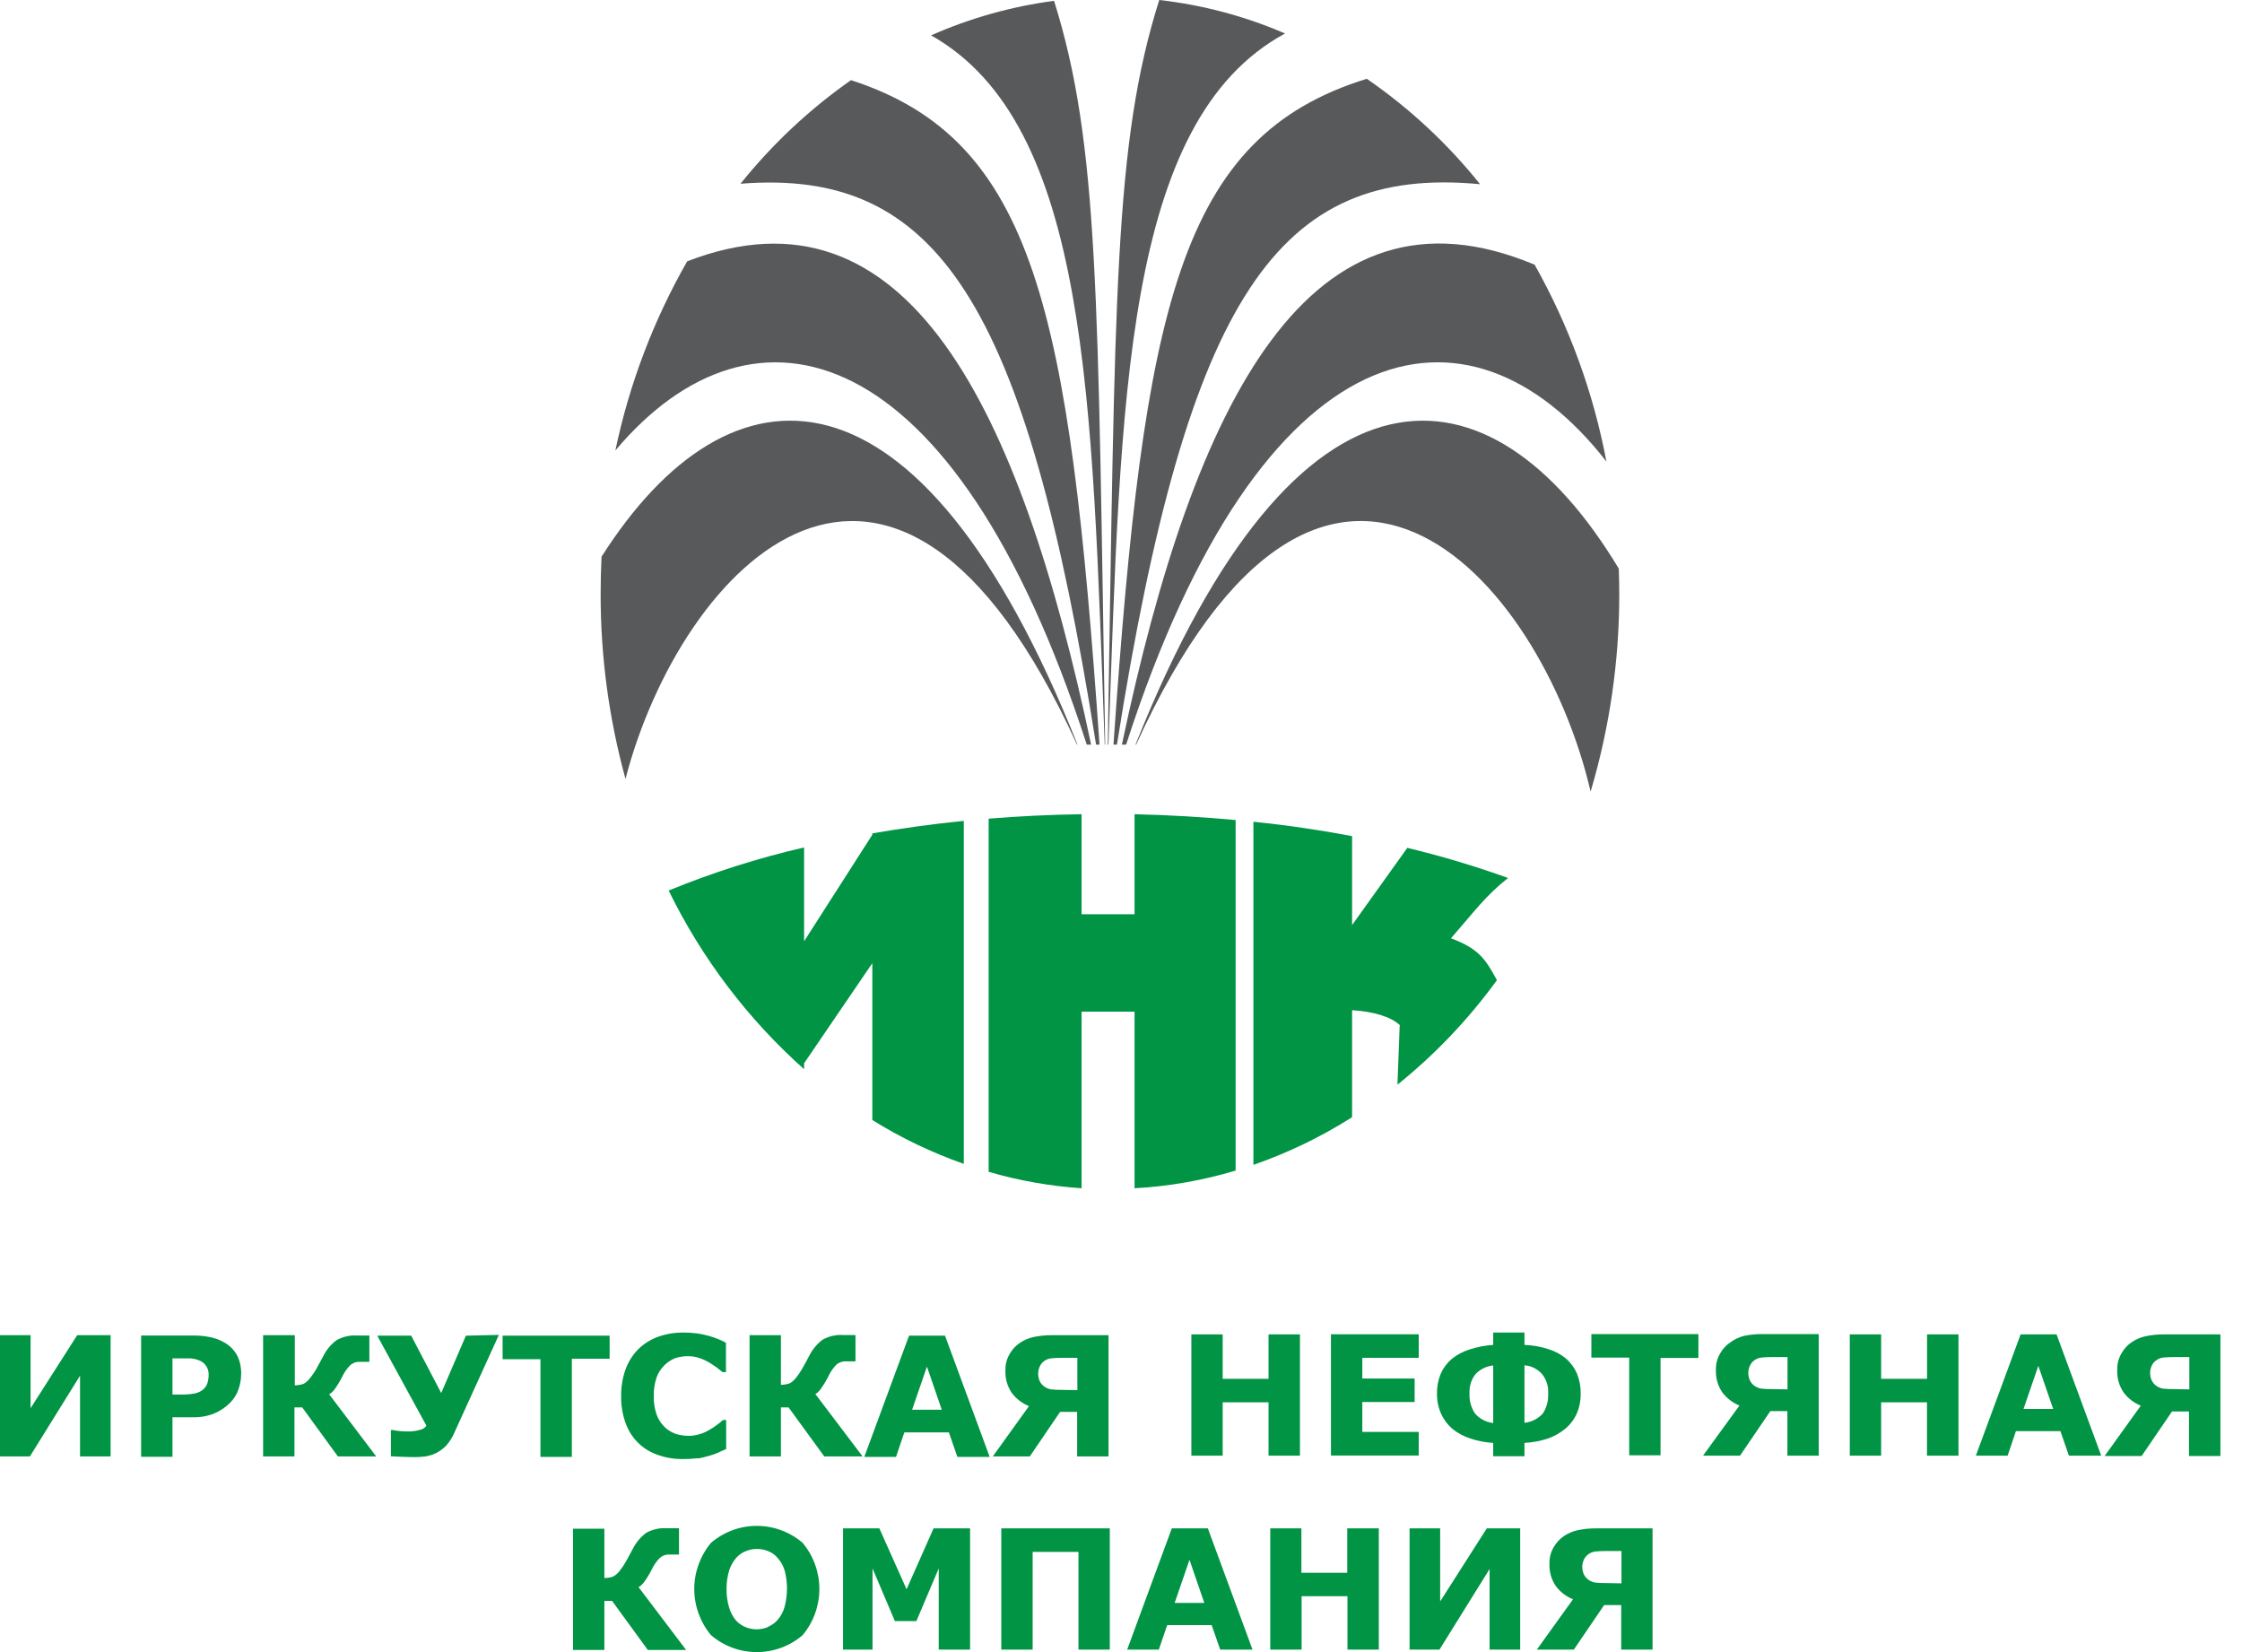
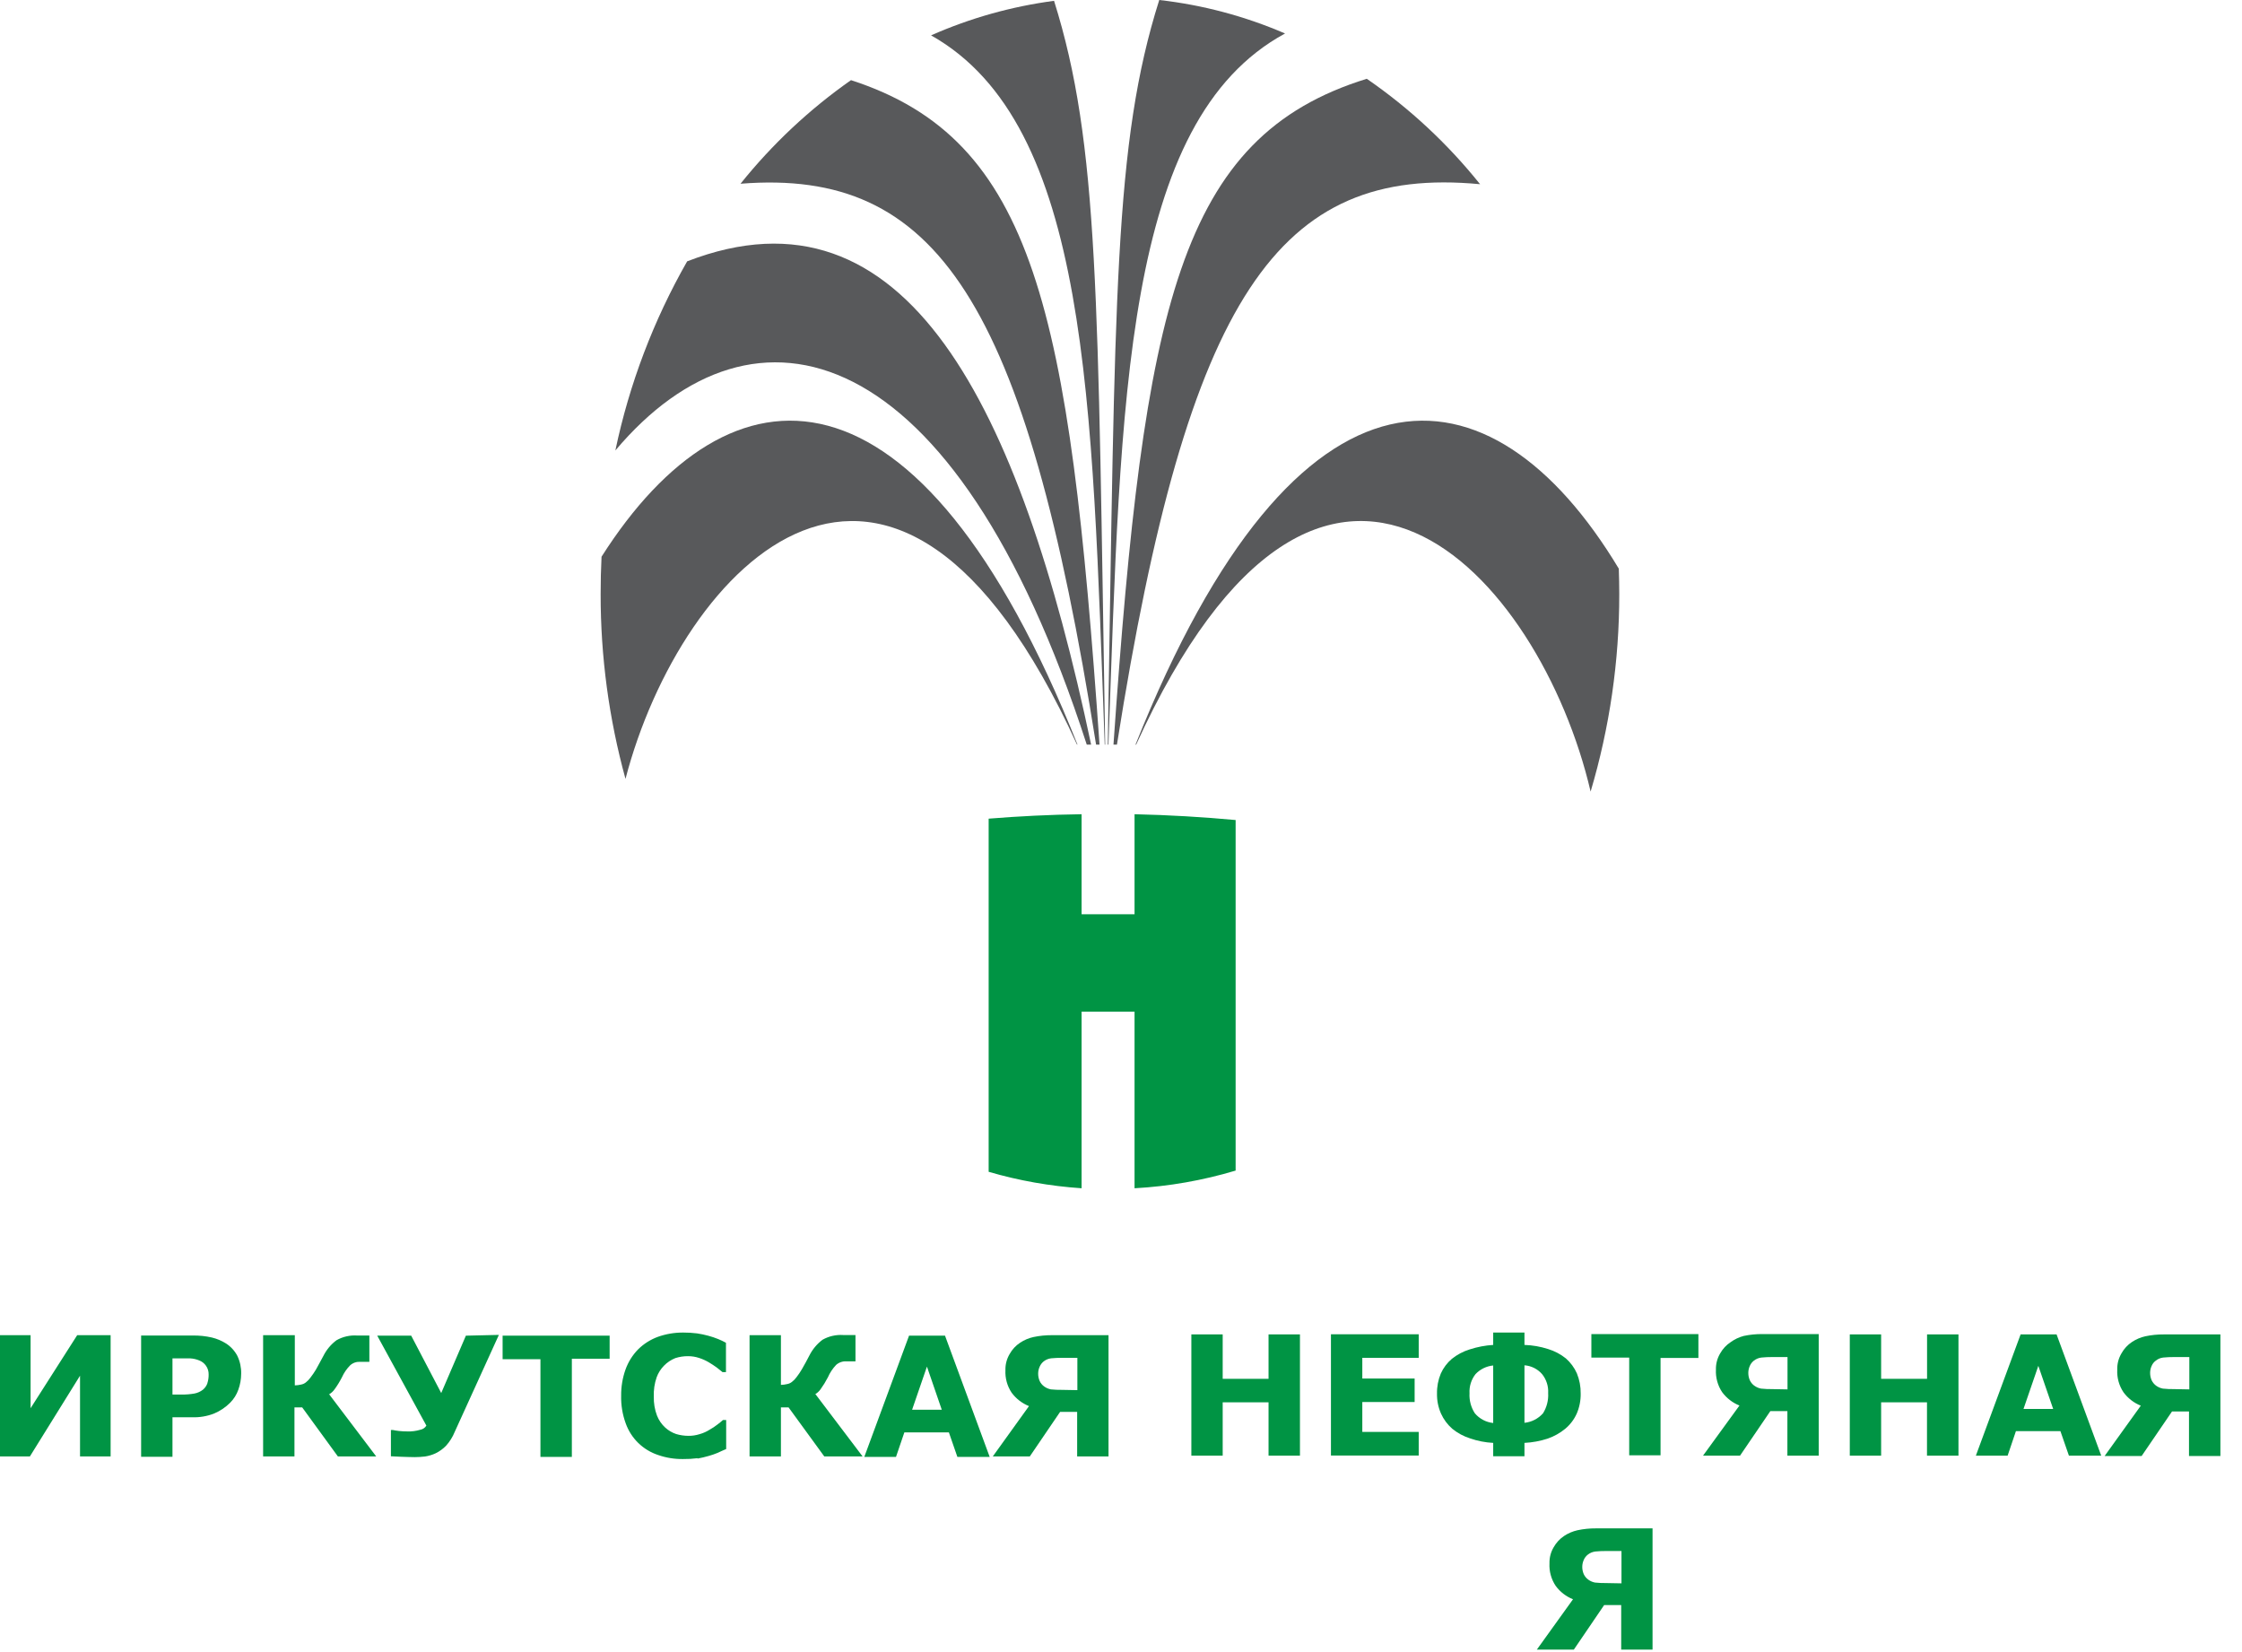
<svg xmlns="http://www.w3.org/2000/svg" width="95" height="70" viewBox="0 0 95 70" fill="none">
  <g id="Group 1597877609">
-     <path id="Vector" fill-rule="evenodd" clip-rule="evenodd" d="M36.963 35.31V35.368L34.072 39.882V35.907C32.113 36.358 30.193 36.969 28.333 37.732C29.737 40.604 31.686 43.176 34.072 45.303V45.051L36.963 40.81V47.456C38.183 48.215 39.483 48.838 40.839 49.314V34.78C39.514 34.915 38.215 35.093 36.963 35.31Z" fill="#009444" />
    <path id="Vector_2" fill-rule="evenodd" clip-rule="evenodd" d="M48.074 34.499V38.736H45.83V34.499C44.484 34.517 43.171 34.584 41.892 34.687V49.65C43.176 50.025 44.496 50.258 45.83 50.347V42.863H48.074V50.347C49.526 50.268 50.964 50.016 52.357 49.598V34.745C50.964 34.617 49.539 34.532 48.074 34.499Z" fill="#009444" />
-     <path id="Vector_3" fill-rule="evenodd" clip-rule="evenodd" d="M59.307 43.492L59.214 45.958C60.809 44.675 62.227 43.186 63.429 41.529C62.964 40.687 62.701 40.207 61.481 39.757C62.502 38.586 62.944 37.96 63.9 37.2C62.502 36.698 61.077 36.272 59.632 35.924L57.292 39.195V35.427C55.952 35.172 54.548 34.965 53.111 34.818V49.355C54.578 48.846 55.981 48.169 57.292 47.336V42.802C58.213 42.857 58.968 43.094 59.319 43.443L59.307 43.492Z" fill="#009444" />
    <path id="Vector_4" fill-rule="evenodd" clip-rule="evenodd" d="M46.968 31.551C47.497 16.944 47.611 5.128 54.451 1.419C52.754 0.686 50.958 0.208 49.121 0C47.199 6.07 47.254 12.541 46.941 31.548L46.968 31.551Z" fill="#58595B" />
    <path id="Vector_5" fill-rule="evenodd" clip-rule="evenodd" d="M47.181 31.551H47.328C50.341 12.489 54.185 6.998 62.715 7.805C61.342 6.09 59.725 4.585 57.915 3.338C49.952 5.798 48.471 13.015 47.181 31.551Z" fill="#58595B" />
    <path id="Vector_6" fill-rule="evenodd" clip-rule="evenodd" d="M46.81 31.551H46.83C46.517 12.582 46.57 6.1 44.663 0.035C42.865 0.273 41.111 0.765 39.452 1.498C46.16 5.275 46.272 17.038 46.81 31.551Z" fill="#58595B" />
-     <path id="Vector_7" fill-rule="evenodd" clip-rule="evenodd" d="M47.538 31.55H47.717C53.462 13.778 62.209 12.035 68.069 19.556C67.516 16.629 66.489 13.812 65.027 11.216C55.49 7.217 50.601 17.026 47.538 31.55Z" fill="#58595B" />
    <path id="Vector_8" fill-rule="evenodd" clip-rule="evenodd" d="M68.593 24.094C63.178 15.089 54.975 14.329 48.115 31.55H48.141C56.107 14.089 65.272 24.407 67.399 33.54C68.206 30.824 68.615 28.006 68.613 25.173C68.613 24.81 68.605 24.451 68.593 24.094Z" fill="#58595B" />
    <path id="Vector_9" fill-rule="evenodd" clip-rule="evenodd" d="M45.657 31.551C38.929 14.653 30.904 15.069 25.489 23.588C25.463 24.111 25.451 24.641 25.451 25.173C25.448 27.818 25.802 30.452 26.504 33.002C28.845 24.015 37.823 14.437 45.631 31.539L45.657 31.551Z" fill="#58595B" />
    <path id="Vector_10" fill-rule="evenodd" clip-rule="evenodd" d="M46.444 31.551H46.59C45.312 13.167 43.84 5.915 36.059 3.396C34.299 4.63 32.723 6.108 31.378 7.785C39.686 7.126 43.463 12.72 46.444 31.551Z" fill="#58595B" />
    <path id="Vector_11" fill-rule="evenodd" clip-rule="evenodd" d="M46.049 31.551H46.234C43.206 17.216 38.408 7.477 29.117 11.073C27.692 13.569 26.665 16.273 26.075 19.086C31.946 12.117 40.427 14.165 46.049 31.551Z" fill="#58595B" />
    <g id="Group 1597877610">
      <g id="Group 1597877608">
-         <path id="Vector_12" fill-rule="evenodd" clip-rule="evenodd" d="M27.06 67.244C27.152 67.192 27.23 67.12 27.291 67.034C27.409 66.873 27.514 66.703 27.604 66.525C27.691 66.337 27.808 66.165 27.952 66.016C28.011 65.963 28.08 65.922 28.155 65.896C28.23 65.871 28.309 65.861 28.388 65.867H28.771V64.752H28.564C28.473 64.752 28.368 64.752 28.254 64.752C27.948 64.731 27.643 64.8 27.376 64.951C27.143 65.127 26.953 65.354 26.82 65.615L26.662 65.907C26.601 66.019 26.551 66.118 26.501 66.2C26.433 66.316 26.358 66.427 26.276 66.534C26.221 66.611 26.154 66.68 26.077 66.738C26.019 66.784 25.951 66.815 25.878 66.829C25.79 66.85 25.7 66.862 25.609 66.864V64.772H24.281V69.909H25.609V67.832H25.937L27.449 69.909H29.073L27.066 67.259L27.06 67.244ZM34.011 65.372C33.47 64.908 32.781 64.652 32.069 64.652C31.356 64.652 30.667 64.908 30.126 65.372C29.669 65.921 29.418 66.612 29.418 67.326C29.418 68.04 29.669 68.732 30.126 69.281C30.667 69.745 31.356 70 32.069 70C32.781 70 33.47 69.745 34.011 69.281C34.468 68.732 34.719 68.04 34.719 67.326C34.719 66.612 34.468 65.921 34.011 65.372ZM32.548 68.935C32.394 69.001 32.229 69.035 32.061 69.035C31.894 69.035 31.728 69.001 31.574 68.935C31.42 68.868 31.282 68.769 31.17 68.643C31.045 68.486 30.951 68.306 30.895 68.113C30.819 67.861 30.782 67.599 30.787 67.335C30.783 67.068 30.82 66.802 30.895 66.545C30.956 66.351 31.056 66.171 31.188 66.016C31.299 65.886 31.441 65.785 31.6 65.723C31.749 65.66 31.91 65.628 32.071 65.63C32.236 65.628 32.399 65.66 32.551 65.723C32.709 65.783 32.849 65.884 32.955 66.016C33.089 66.167 33.188 66.346 33.248 66.539C33.38 67.042 33.38 67.57 33.248 68.072C33.194 68.278 33.093 68.469 32.955 68.631C32.845 68.759 32.707 68.859 32.551 68.924L32.548 68.935ZM41.105 64.758H39.558L38.414 67.338L37.261 64.758H35.722V69.895H36.971V66.454L37.919 68.687H38.829L39.777 66.454V69.895H41.105V64.758ZM47.017 64.758H42.428V69.895H43.756V65.755H45.698V69.895H47.026V64.758H47.017ZM51.18 64.758H49.653L47.761 69.895H49.103L49.457 68.856H51.341L51.704 69.895H53.073L51.18 64.758ZM49.773 67.917L50.402 66.089L51.031 67.917H49.773ZM58.415 64.758H57.087V66.639H55.144V64.758H53.825V69.895H55.153V67.633H57.096V69.895H58.424V64.758H58.415ZM64.415 64.758H62.999L61.024 67.853V64.758H59.728V69.895H60.995L63.119 66.478V69.895H64.415V64.758Z" fill="#009444" />
        <path id="Vector_13" fill-rule="evenodd" clip-rule="evenodd" d="M70.023 64.758H67.621C67.36 64.756 67.099 64.783 66.843 64.837C66.642 64.882 66.451 64.963 66.279 65.077C66.095 65.199 65.942 65.364 65.834 65.556C65.711 65.763 65.649 66.001 65.656 66.241C65.638 66.579 65.731 66.913 65.919 67.195C66.106 67.449 66.36 67.645 66.653 67.762L65.12 69.895H66.688L67.972 68.008H68.695V69.895H70.023V64.758ZM68.051 67.075C67.896 67.077 67.741 67.07 67.586 67.054C67.48 67.034 67.38 66.99 67.294 66.926C67.215 66.867 67.151 66.789 67.109 66.7C67.066 66.601 67.044 66.493 67.045 66.384C67.046 66.284 67.068 66.184 67.109 66.092C67.148 66.003 67.208 65.925 67.285 65.867C67.376 65.796 67.484 65.752 67.598 65.738C67.751 65.723 67.904 65.716 68.057 65.717H68.707V67.087L68.051 67.075Z" fill="#009444" />
      </g>
      <g id="Group 1597877606">
        <path id="Vector_14" fill-rule="evenodd" clip-rule="evenodd" d="M4.687 56.572H3.271L1.296 59.667V56.572H0V61.709H1.267L3.391 58.289V61.709H4.687V56.572ZM10.058 57.45C9.947 57.237 9.782 57.057 9.581 56.926C9.396 56.809 9.194 56.723 8.981 56.672C8.713 56.61 8.437 56.582 8.162 56.587H5.98V61.724H7.308V60.05H8.136C8.454 60.062 8.772 60.008 9.069 59.893C9.325 59.786 9.558 59.63 9.753 59.433C9.908 59.278 10.026 59.09 10.099 58.883C10.178 58.666 10.218 58.436 10.219 58.205C10.226 57.944 10.17 57.685 10.058 57.45ZM8.785 58.62C8.747 58.721 8.683 58.811 8.601 58.88C8.496 58.963 8.372 59.019 8.241 59.044C8.056 59.076 7.869 59.091 7.682 59.088H7.308V57.555H7.533C7.752 57.555 7.922 57.555 8.057 57.555C8.193 57.562 8.326 57.593 8.452 57.646C8.563 57.691 8.658 57.767 8.727 57.865C8.805 57.974 8.845 58.106 8.841 58.24C8.843 58.367 8.824 58.493 8.785 58.614V58.62ZM13.943 59.079C14.034 59.027 14.113 58.955 14.174 58.869C14.292 58.708 14.396 58.538 14.487 58.36C14.572 58.171 14.69 57.999 14.835 57.851C14.894 57.797 14.963 57.757 15.037 57.731C15.112 57.706 15.192 57.696 15.271 57.701H15.651V56.587H15.446C15.356 56.587 15.25 56.587 15.136 56.587C14.831 56.566 14.525 56.635 14.259 56.786C14.024 56.961 13.834 57.188 13.703 57.45L13.545 57.742C13.48 57.853 13.434 57.953 13.384 58.035C13.314 58.151 13.238 58.262 13.156 58.368C13.101 58.446 13.035 58.515 12.96 58.573C12.902 58.619 12.833 58.65 12.761 58.664C12.672 58.685 12.582 58.697 12.492 58.699V56.572H11.149V61.709H12.477V59.632H12.805L14.317 61.709H15.941L13.934 59.059L13.943 59.079ZM19.741 56.593L18.696 59.024L17.424 56.593H15.985L18.067 60.404C18.039 60.45 18.001 60.489 17.956 60.52C17.911 60.55 17.86 60.571 17.807 60.58C17.629 60.633 17.443 60.657 17.257 60.65C17.137 60.651 17.017 60.644 16.897 60.63C16.812 60.621 16.727 60.607 16.643 60.589H16.564V61.703C16.634 61.703 16.783 61.718 17.003 61.724C17.222 61.73 17.412 61.739 17.573 61.739C17.72 61.738 17.866 61.73 18.012 61.712C18.168 61.688 18.32 61.642 18.462 61.575C18.626 61.495 18.774 61.387 18.901 61.256C19.056 61.084 19.18 60.886 19.267 60.671L21.139 56.56L19.741 56.593ZM25.832 56.593H21.297V57.59H22.9V61.73H24.231V57.57H25.832V56.572V56.593ZM29.559 61.8C29.717 61.771 29.875 61.734 30.03 61.689C30.157 61.653 30.282 61.61 30.404 61.56C30.515 61.505 30.644 61.452 30.77 61.396V60.167H30.632C30.557 60.236 30.478 60.301 30.395 60.361C30.296 60.439 30.19 60.509 30.079 60.571C29.943 60.658 29.796 60.724 29.64 60.767C29.488 60.815 29.329 60.839 29.169 60.837C28.994 60.836 28.82 60.811 28.652 60.761C28.479 60.703 28.321 60.609 28.186 60.486C28.033 60.346 27.914 60.172 27.838 59.977C27.741 59.721 27.696 59.447 27.704 59.173C27.692 58.896 27.733 58.619 27.824 58.357C27.891 58.173 27.997 58.006 28.134 57.866C28.27 57.725 28.435 57.616 28.617 57.543C28.79 57.488 28.97 57.46 29.152 57.462C29.313 57.461 29.473 57.486 29.626 57.538C29.769 57.584 29.906 57.646 30.035 57.722C30.155 57.792 30.267 57.868 30.369 57.941L30.615 58.137H30.761V56.894C30.654 56.835 30.544 56.782 30.43 56.736C30.294 56.681 30.154 56.634 30.012 56.596C29.855 56.553 29.696 56.52 29.535 56.496C29.341 56.472 29.146 56.46 28.95 56.461C28.581 56.458 28.215 56.521 27.868 56.645C27.556 56.761 27.273 56.941 27.037 57.175C26.8 57.418 26.618 57.709 26.504 58.029C26.378 58.385 26.316 58.76 26.32 59.138C26.311 59.536 26.376 59.933 26.513 60.308C26.625 60.622 26.807 60.907 27.046 61.14C27.285 61.372 27.574 61.547 27.891 61.651C28.229 61.768 28.584 61.825 28.941 61.82C29.146 61.823 29.35 61.811 29.553 61.785L29.559 61.8ZM34.532 59.079C34.624 59.027 34.704 58.955 34.766 58.869C34.883 58.707 34.987 58.537 35.079 58.36C35.164 58.164 35.283 57.985 35.43 57.83C35.55 57.725 35.706 57.671 35.866 57.681H36.249V56.566H36.041C35.954 56.566 35.845 56.566 35.731 56.566C35.425 56.545 35.12 56.615 34.854 56.765C34.62 56.941 34.43 57.169 34.298 57.429C34.254 57.505 34.207 57.599 34.143 57.722C34.078 57.845 34.029 57.932 33.979 58.014C33.911 58.13 33.836 58.242 33.754 58.348C33.698 58.426 33.631 58.495 33.555 58.553C33.497 58.599 33.428 58.63 33.356 58.643C33.269 58.665 33.179 58.676 33.09 58.678V56.572H31.761V61.709H33.09V59.632H33.414L34.927 61.709H36.55L34.544 59.059L34.532 59.079ZM40.043 56.593H38.519L36.623 61.73H37.966L38.32 60.691H40.207L40.567 61.73H41.936L40.043 56.593ZM38.648 59.732L39.277 57.903L39.906 59.732H38.648Z" fill="#009444" />
        <path id="Vector_15" fill-rule="evenodd" clip-rule="evenodd" d="M46.971 56.572H44.569C44.307 56.571 44.047 56.597 43.791 56.651C43.589 56.695 43.398 56.777 43.226 56.891C43.041 57.012 42.888 57.177 42.781 57.371C42.658 57.578 42.596 57.815 42.603 58.056C42.586 58.394 42.678 58.728 42.866 59.009C43.053 59.263 43.308 59.46 43.601 59.577L42.068 61.709H43.636L44.92 59.822H45.642V61.709H46.971V56.572ZM44.999 58.889C44.843 58.891 44.686 58.885 44.531 58.869C44.425 58.849 44.325 58.805 44.238 58.74C44.159 58.682 44.096 58.604 44.054 58.515C44.011 58.415 43.989 58.307 43.99 58.199C43.99 58.098 44.012 57.998 44.054 57.906C44.093 57.817 44.153 57.738 44.23 57.678C44.32 57.609 44.427 57.566 44.54 57.552C44.693 57.538 44.847 57.531 45.002 57.532H45.651V58.901L44.999 58.889Z" fill="#009444" />
      </g>
      <g id="Group 1597877607">
        <path id="Vector_16" fill-rule="evenodd" clip-rule="evenodd" d="M55.083 56.54H53.752V58.421H51.809V56.54H50.481V61.677H51.809V59.416H53.752V61.677H55.083V56.54ZM60.115 60.671H57.725V59.404H59.942V58.409H57.725V57.532H60.115V56.534H56.396V61.671H60.115V60.671ZM65.6 57.16C65.275 57.055 64.937 56.996 64.596 56.985V56.461H63.271V56.985C62.932 57.006 62.597 57.07 62.274 57.175C61.999 57.26 61.743 57.396 61.519 57.575C61.318 57.745 61.158 57.959 61.051 58.199C60.939 58.467 60.884 58.756 60.89 59.047C60.884 59.339 60.942 59.628 61.06 59.895C61.171 60.142 61.335 60.361 61.539 60.539C61.763 60.721 62.019 60.859 62.294 60.946C62.609 61.055 62.938 61.119 63.271 61.136V61.703H64.596V61.136C64.932 61.119 65.263 61.058 65.582 60.954C65.851 60.86 66.102 60.72 66.322 60.539C66.532 60.364 66.699 60.144 66.811 59.895C66.926 59.628 66.983 59.339 66.978 59.047C66.983 58.753 66.928 58.462 66.817 58.19C66.709 57.947 66.549 57.73 66.349 57.555C66.127 57.377 65.872 57.243 65.6 57.16ZM65.383 59.881C65.181 60.11 64.9 60.254 64.596 60.285V57.848C64.883 57.869 65.15 58.003 65.34 58.219C65.524 58.446 65.617 58.734 65.6 59.026C65.617 59.327 65.542 59.625 65.383 59.881ZM62.493 59.881C62.33 59.63 62.251 59.334 62.268 59.035C62.251 58.742 62.341 58.453 62.522 58.222C62.719 58.014 62.986 57.883 63.271 57.856V60.293C62.968 60.262 62.689 60.114 62.493 59.881ZM71.966 56.525H67.431V57.523H69.034V61.662H70.362V57.538H71.966V56.54V56.525ZM77.067 56.525H74.666C74.404 56.524 74.143 56.55 73.888 56.604C73.688 56.657 73.499 56.746 73.332 56.868C73.147 56.989 72.995 57.154 72.887 57.347C72.764 57.554 72.702 57.791 72.709 58.032C72.692 58.37 72.784 58.704 72.972 58.986C73.159 59.239 73.413 59.436 73.706 59.553L72.162 61.677H73.73L75.014 59.79H75.737V61.677H77.065V56.54L77.067 56.525ZM75.087 58.857C74.932 58.859 74.776 58.852 74.622 58.836C74.516 58.816 74.416 58.772 74.329 58.708C74.25 58.649 74.187 58.571 74.145 58.482C74.102 58.383 74.08 58.275 74.081 58.166C74.082 58.066 74.103 57.966 74.145 57.874C74.183 57.785 74.244 57.708 74.32 57.649C74.412 57.578 74.52 57.534 74.634 57.52C74.786 57.505 74.939 57.498 75.093 57.499H75.742V58.869L75.087 58.857ZM82.986 56.54H81.655V58.421H79.709V56.54H78.381V61.677H79.709V59.416H81.652V61.677H82.986V56.54ZM87.146 56.54H85.619L83.723 61.677H85.069L85.42 60.639H87.306L87.666 61.677H89.035L87.143 56.54H87.146ZM85.741 59.699L86.37 57.871L86.999 59.699H85.741ZM94.088 56.54H91.683C91.421 56.538 91.161 56.565 90.905 56.619C90.704 56.663 90.512 56.745 90.34 56.859C90.156 56.981 90.003 57.145 89.895 57.339C89.769 57.549 89.706 57.792 89.714 58.038C89.697 58.376 89.79 58.71 89.978 58.991C90.165 59.245 90.419 59.442 90.712 59.559L89.179 61.692H90.747L92.034 59.805H92.754V61.692H94.085V56.54H94.088ZM92.113 58.857C91.958 58.859 91.802 58.852 91.648 58.836C91.542 58.816 91.442 58.772 91.355 58.708C91.277 58.648 91.214 58.571 91.171 58.482C91.128 58.383 91.106 58.275 91.107 58.166C91.108 58.066 91.129 57.966 91.171 57.874C91.209 57.784 91.271 57.706 91.35 57.649C91.439 57.578 91.546 57.533 91.66 57.52C91.812 57.505 91.966 57.498 92.119 57.499H92.768V58.869L92.113 58.857Z" fill="#009444" />
      </g>
    </g>
  </g>
</svg>